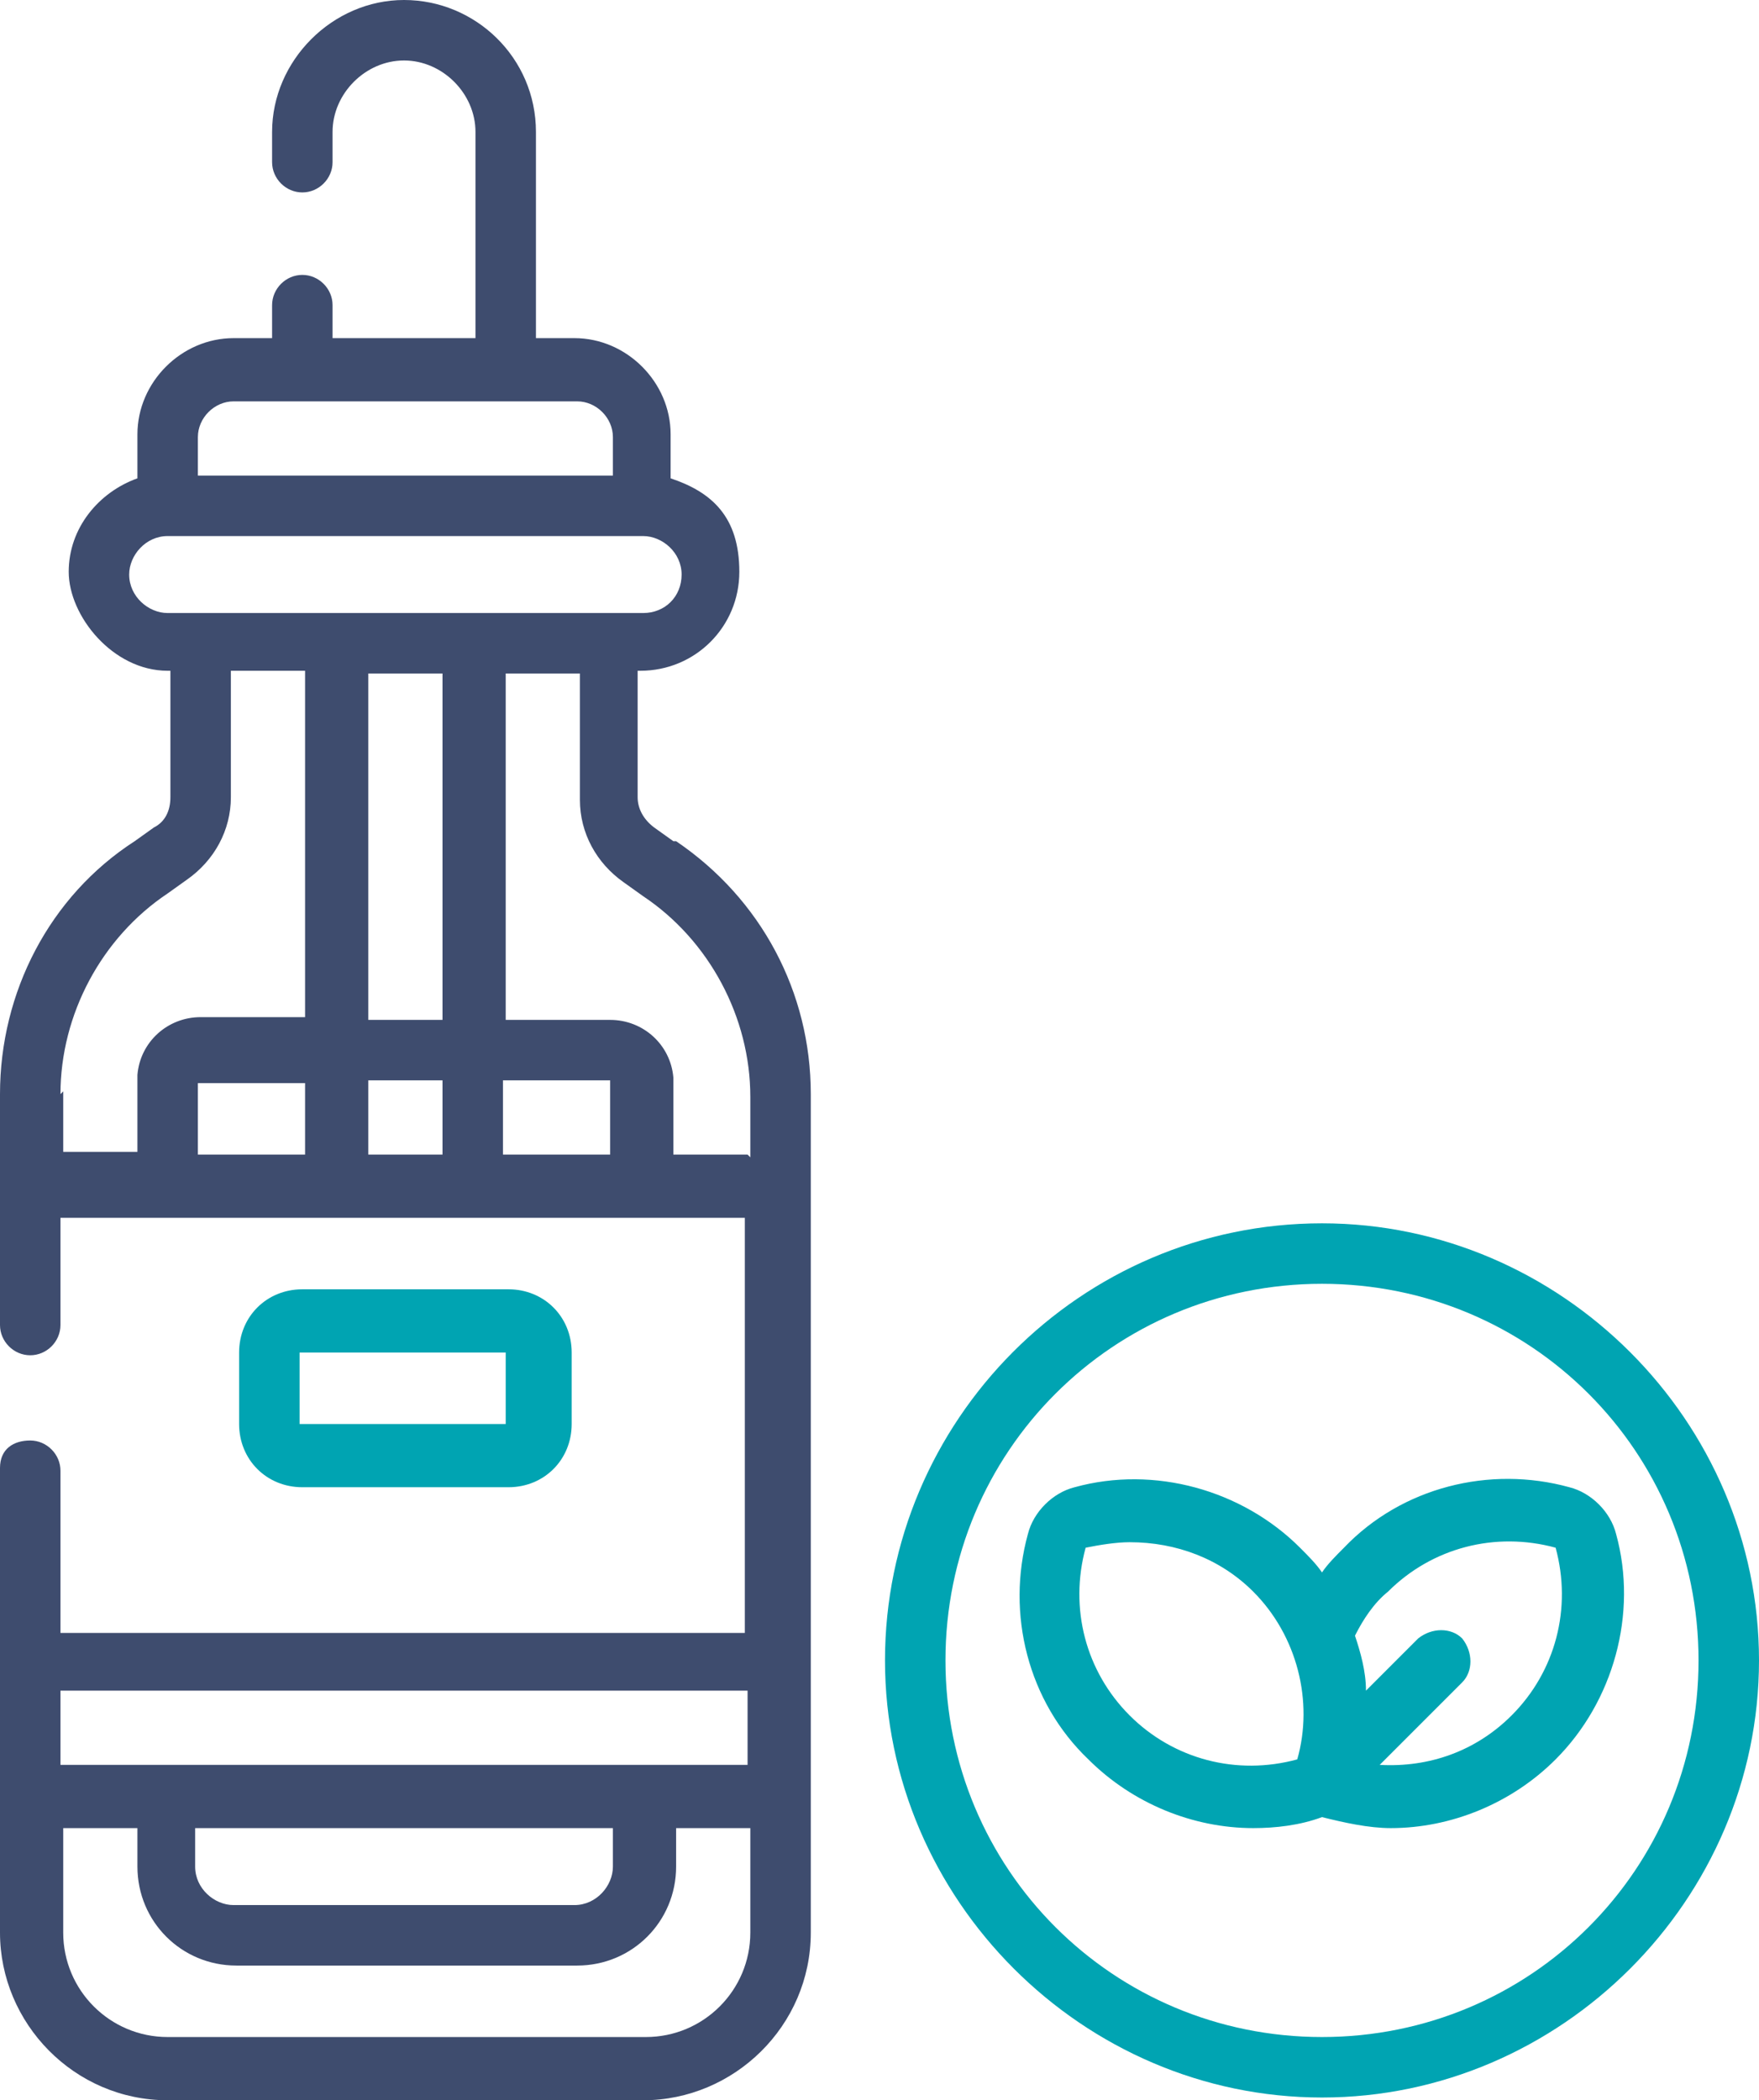
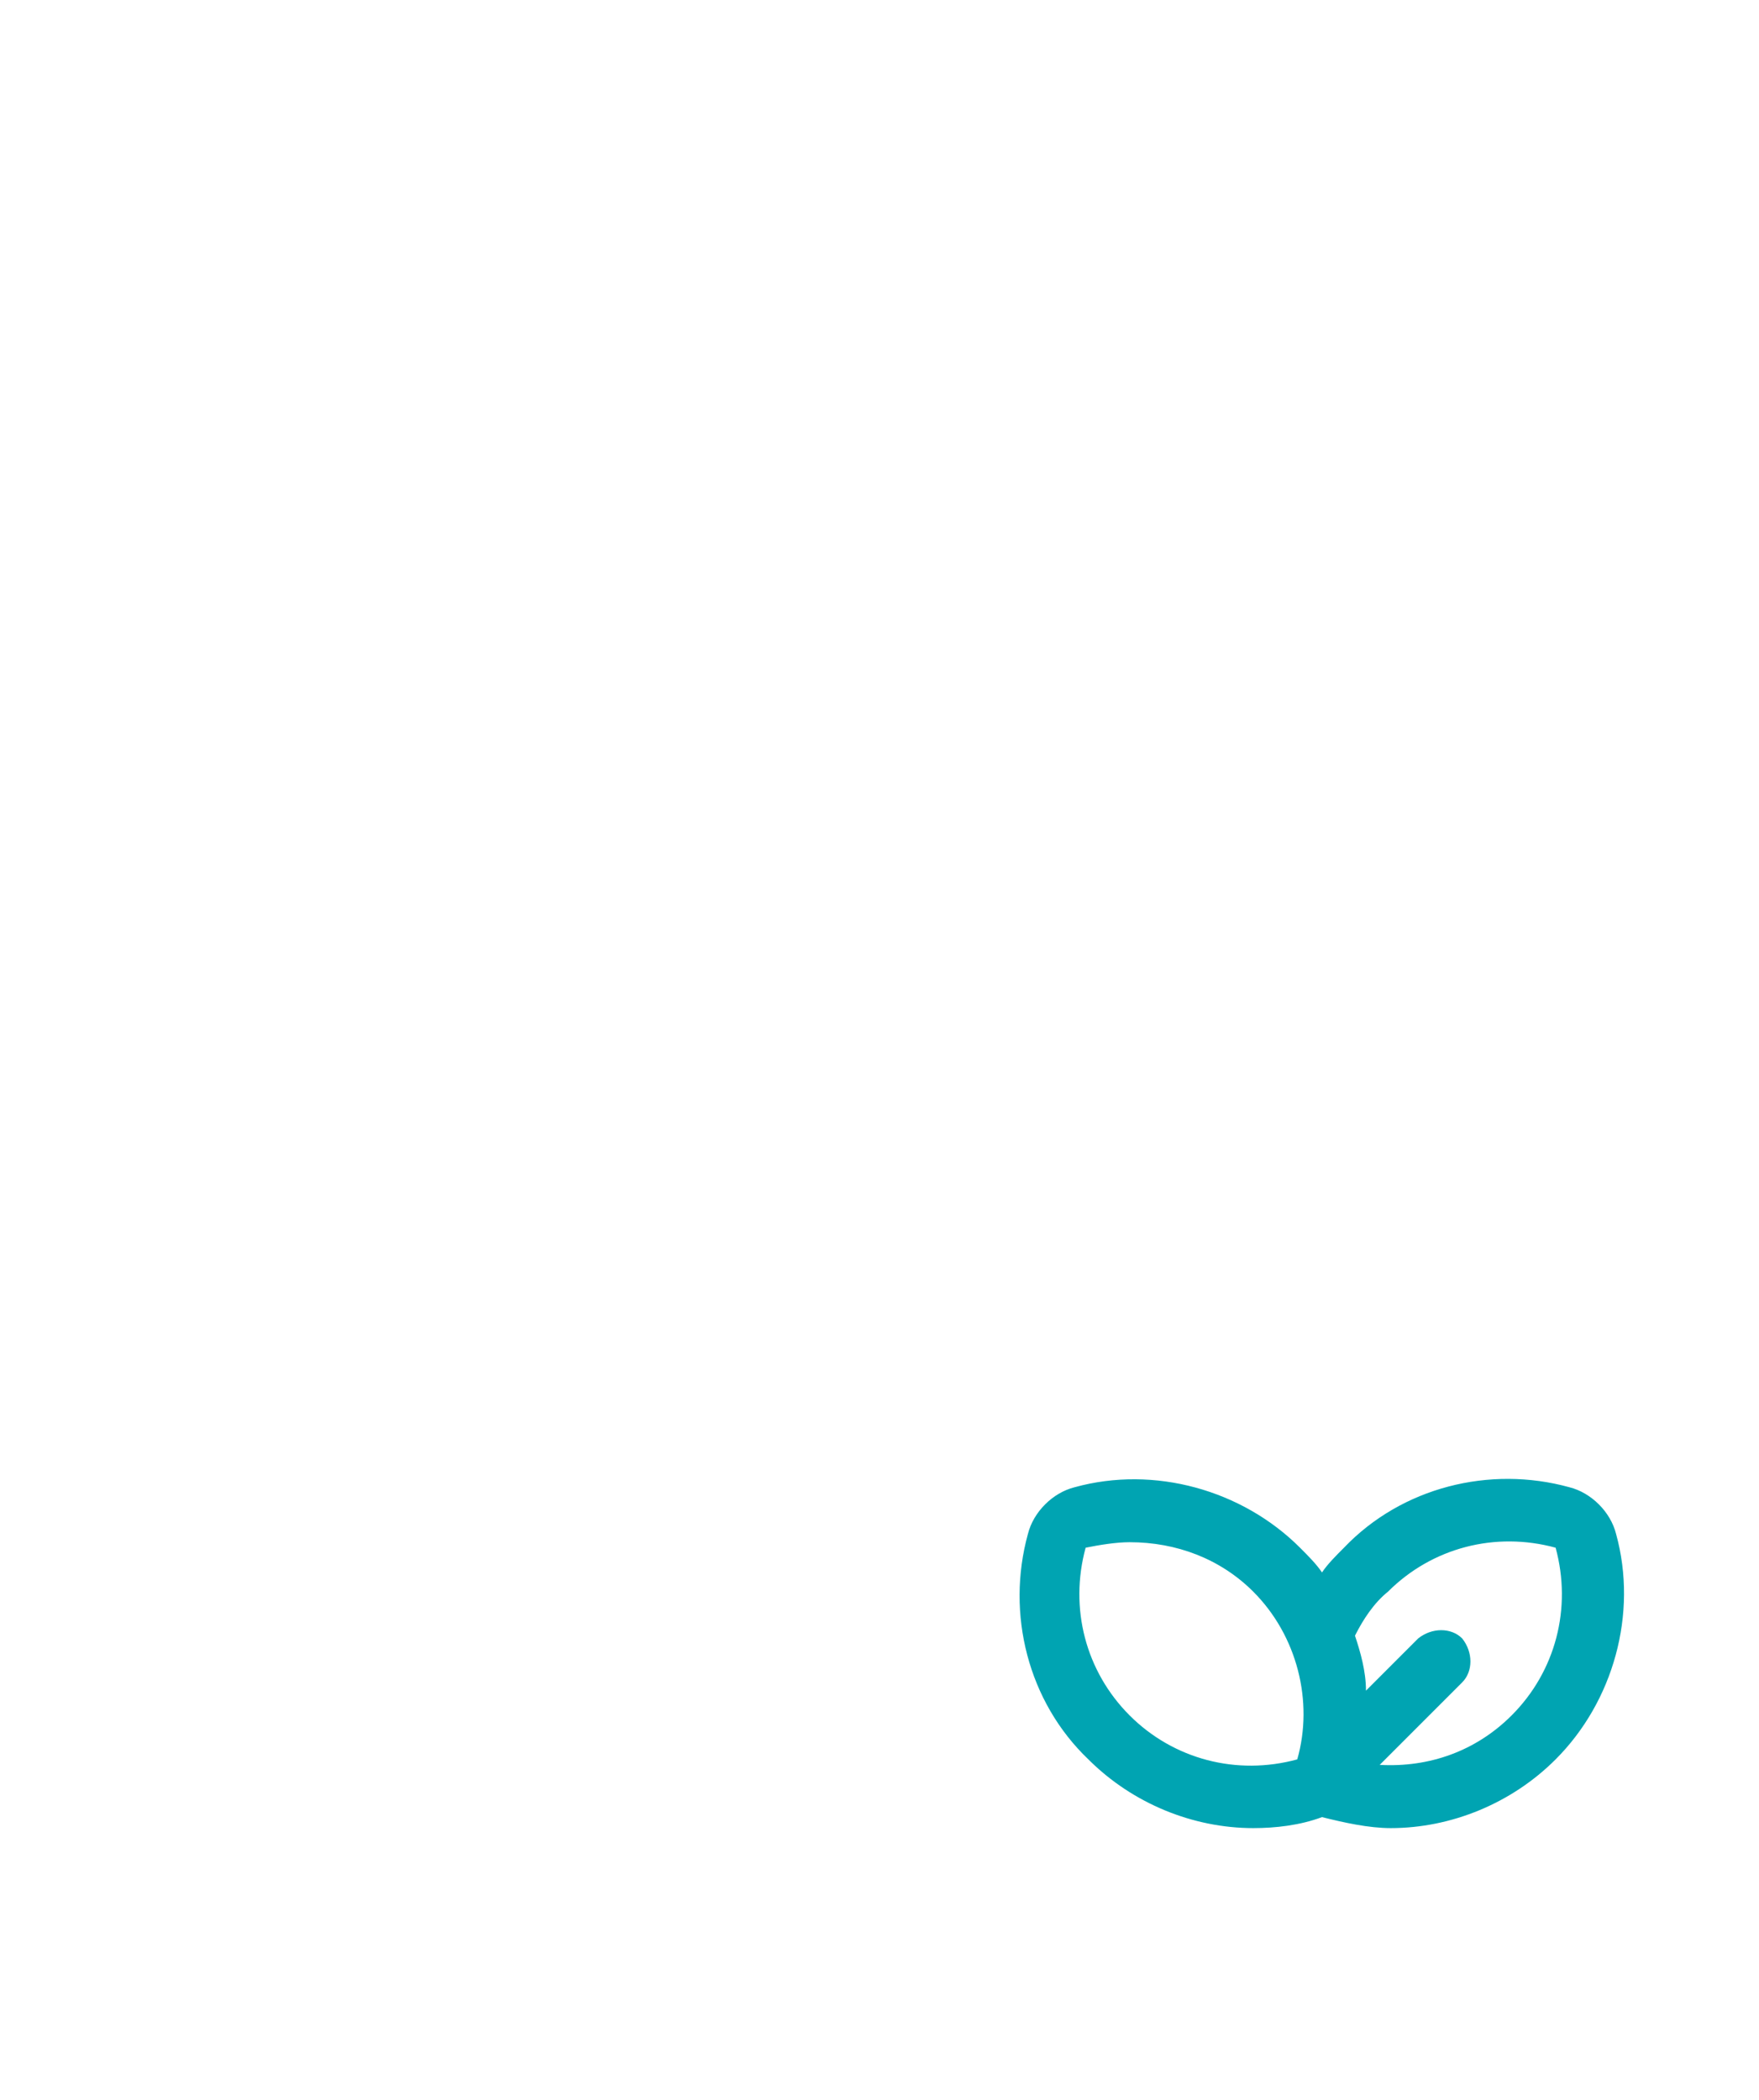
<svg xmlns="http://www.w3.org/2000/svg" id="Layer_1" version="1.1" viewBox="0 0 64 76.4">
  <defs>
    <style>
      .st0 {
        fill: #00a4b2;
      }

      .st1 {
        fill: #3e4c6e;
      }
    </style>
  </defs>
-   <path class="st0" d="M48.1,44.5c-8.8,0-15.9,7.2-15.9,15.9s7.2,15.9,15.9,15.9,15.9-7.2,15.9-15.9-7.2-15.9-15.9-15.9h0ZM48.1,74.1c-7.6,0-13.7-6.1-13.7-13.7s6.1-13.7,13.7-13.7,13.7,6.1,13.7,13.7-6.1,13.7-13.7,13.7h0Z" />
  <path class="st0" d="M58.8,55.8c-.2-.8-.9-1.5-1.7-1.7-2.9-.8-6.1,0-8.2,2.2-.3.3-.6.6-.8.9-.2-.3-.5-.6-.8-.9-2.1-2.1-5.3-3-8.2-2.2-.8.2-1.5.9-1.7,1.7-.8,2.9,0,6.1,2.2,8.2,1.6,1.6,3.8,2.5,6,2.5.8,0,1.7-.1,2.5-.4.8.2,1.7.4,2.5.4,2.2,0,4.4-.9,6-2.5,2.1-2.1,3-5.3,2.2-8.2ZM41.1,62.4c-1.6-1.6-2.2-3.9-1.6-6.1,0,0,0,0,0,0,.5-.1,1.1-.2,1.6-.2,1.7,0,3.3.6,4.5,1.8,1.6,1.6,2.2,4,1.6,6.1-2.2.6-4.5,0-6.1-1.6ZM55,62.4c-1.3,1.3-3,1.9-4.8,1.8l3-3c.4-.4.4-1.1,0-1.6-.4-.4-1.1-.4-1.6,0l-1.9,1.9c0-.7-.2-1.4-.4-2,.3-.6.7-1.2,1.2-1.6,1.6-1.6,3.9-2.2,6.1-1.6,0,0,0,0,0,0,.6,2.2,0,4.5-1.6,6.1Z" />
-   <path class="st1" d="M24.5,30.6l-.7-.5c-.4-.3-.6-.7-.6-1.1v-4.6h.1c2,0,3.6-1.6,3.6-3.6s-1-2.9-2.5-3.4v-1.6c0-1.9-1.6-3.5-3.5-3.5h-1.4v-7.5c0-2.7-2.2-4.8-4.8-4.8s-4.8,2.2-4.8,4.8v1.1c0,.6.5,1.1,1.1,1.1s1.1-.5,1.1-1.1v-1.1c0-1.4,1.2-2.6,2.6-2.6s2.6,1.2,2.6,2.6v7.5h-5.2v-1.2c0-.6-.5-1.1-1.1-1.1s-1.1.5-1.1,1.1v1.2h-1.4c-1.9,0-3.5,1.6-3.5,3.5v1.6c-1.4.5-2.5,1.8-2.5,3.4s1.6,3.6,3.6,3.6h.1v4.6c0,.5-.2.9-.6,1.1l-.7.5c-3.1,2-4.9,5.5-4.9,9.2v8.4c0,.6.5,1.1,1.1,1.1s1.1-.5,1.1-1.1v-3.9h24.9v15.1H2.2v-5.9c0-.6-.5-1.1-1.1-1.1S0,52.7,0,53.4v16.9c0,3.3,2.7,6.1,6.1,6.1h17.3c3.3,0,6.1-2.7,6.1-6.1v-30.5c0-3.7-1.8-7.1-4.9-9.2ZM7.2,15.9c0-.7.6-1.3,1.3-1.3h12.5c.7,0,1.3.6,1.3,1.3v1.4H7.2v-1.4ZM4.7,20.9c0-.7.6-1.4,1.4-1.4h17.3c.7,0,1.4.6,1.4,1.4s-.6,1.4-1.4,1.4H6.1c-.7,0-1.4-.6-1.4-1.4ZM16.1,37.1h-2.7v-12.6h2.7v12.6ZM2.2,39.8c0-2.9,1.5-5.7,3.9-7.3l.7-.5c1-.7,1.6-1.8,1.6-3v-4.6h2.7v12.6h-3.8c-1.2,0-2.2.9-2.3,2.1,0,.2,0,.4,0,.6v2.2h-2.7v-2.2ZM11.1,39.3v2.7h-3.9v-2.2c0-.1,0-.3,0-.4,0,0,0,0,.1,0h3.8ZM13.4,42v-2.7h2.7v2.7h-2.7ZM22.2,42h-3.9v-2.7h3.8c0,0,.1,0,.1,0,0,.1,0,.3,0,.4v2.2h0ZM27.2,61.5v2.7H2.2v-2.7h24.9ZM7.2,66.5h15.1v1.4c0,.7-.6,1.4-1.4,1.4h-12.4c-.7,0-1.4-.6-1.4-1.4v-1.4ZM23.4,74.1H6.1c-2.1,0-3.8-1.7-3.8-3.8v-3.8h2.7v1.4c0,2,1.6,3.6,3.6,3.6h12.4c2,0,3.6-1.6,3.6-3.6v-1.4h2.7v3.8c0,2.1-1.7,3.8-3.8,3.8h0ZM27.2,42h-2.7v-2.2c0-.2,0-.4,0-.6-.1-1.2-1.1-2.1-2.3-2.1h-3.8v-12.6h2.7v4.6c0,1.2.6,2.3,1.6,3l.7.5c2.4,1.6,3.9,4.4,3.9,7.3v2.2h0Z" />
-   <path class="st0" d="M18.5,54.1c1.3,0,2.3-1,2.3-2.3v-2.6c0-1.3-1-2.3-2.3-2.3h-7.5c-1.3,0-2.3,1-2.3,2.3v2.6c0,1.3,1,2.3,2.3,2.3h7.5ZM10.9,51.8v-2.6s0,0,0,0h7.5s0,0,0,0v2.6s0,0,0,0h-7.5s0,0,0,0Z" />
</svg>